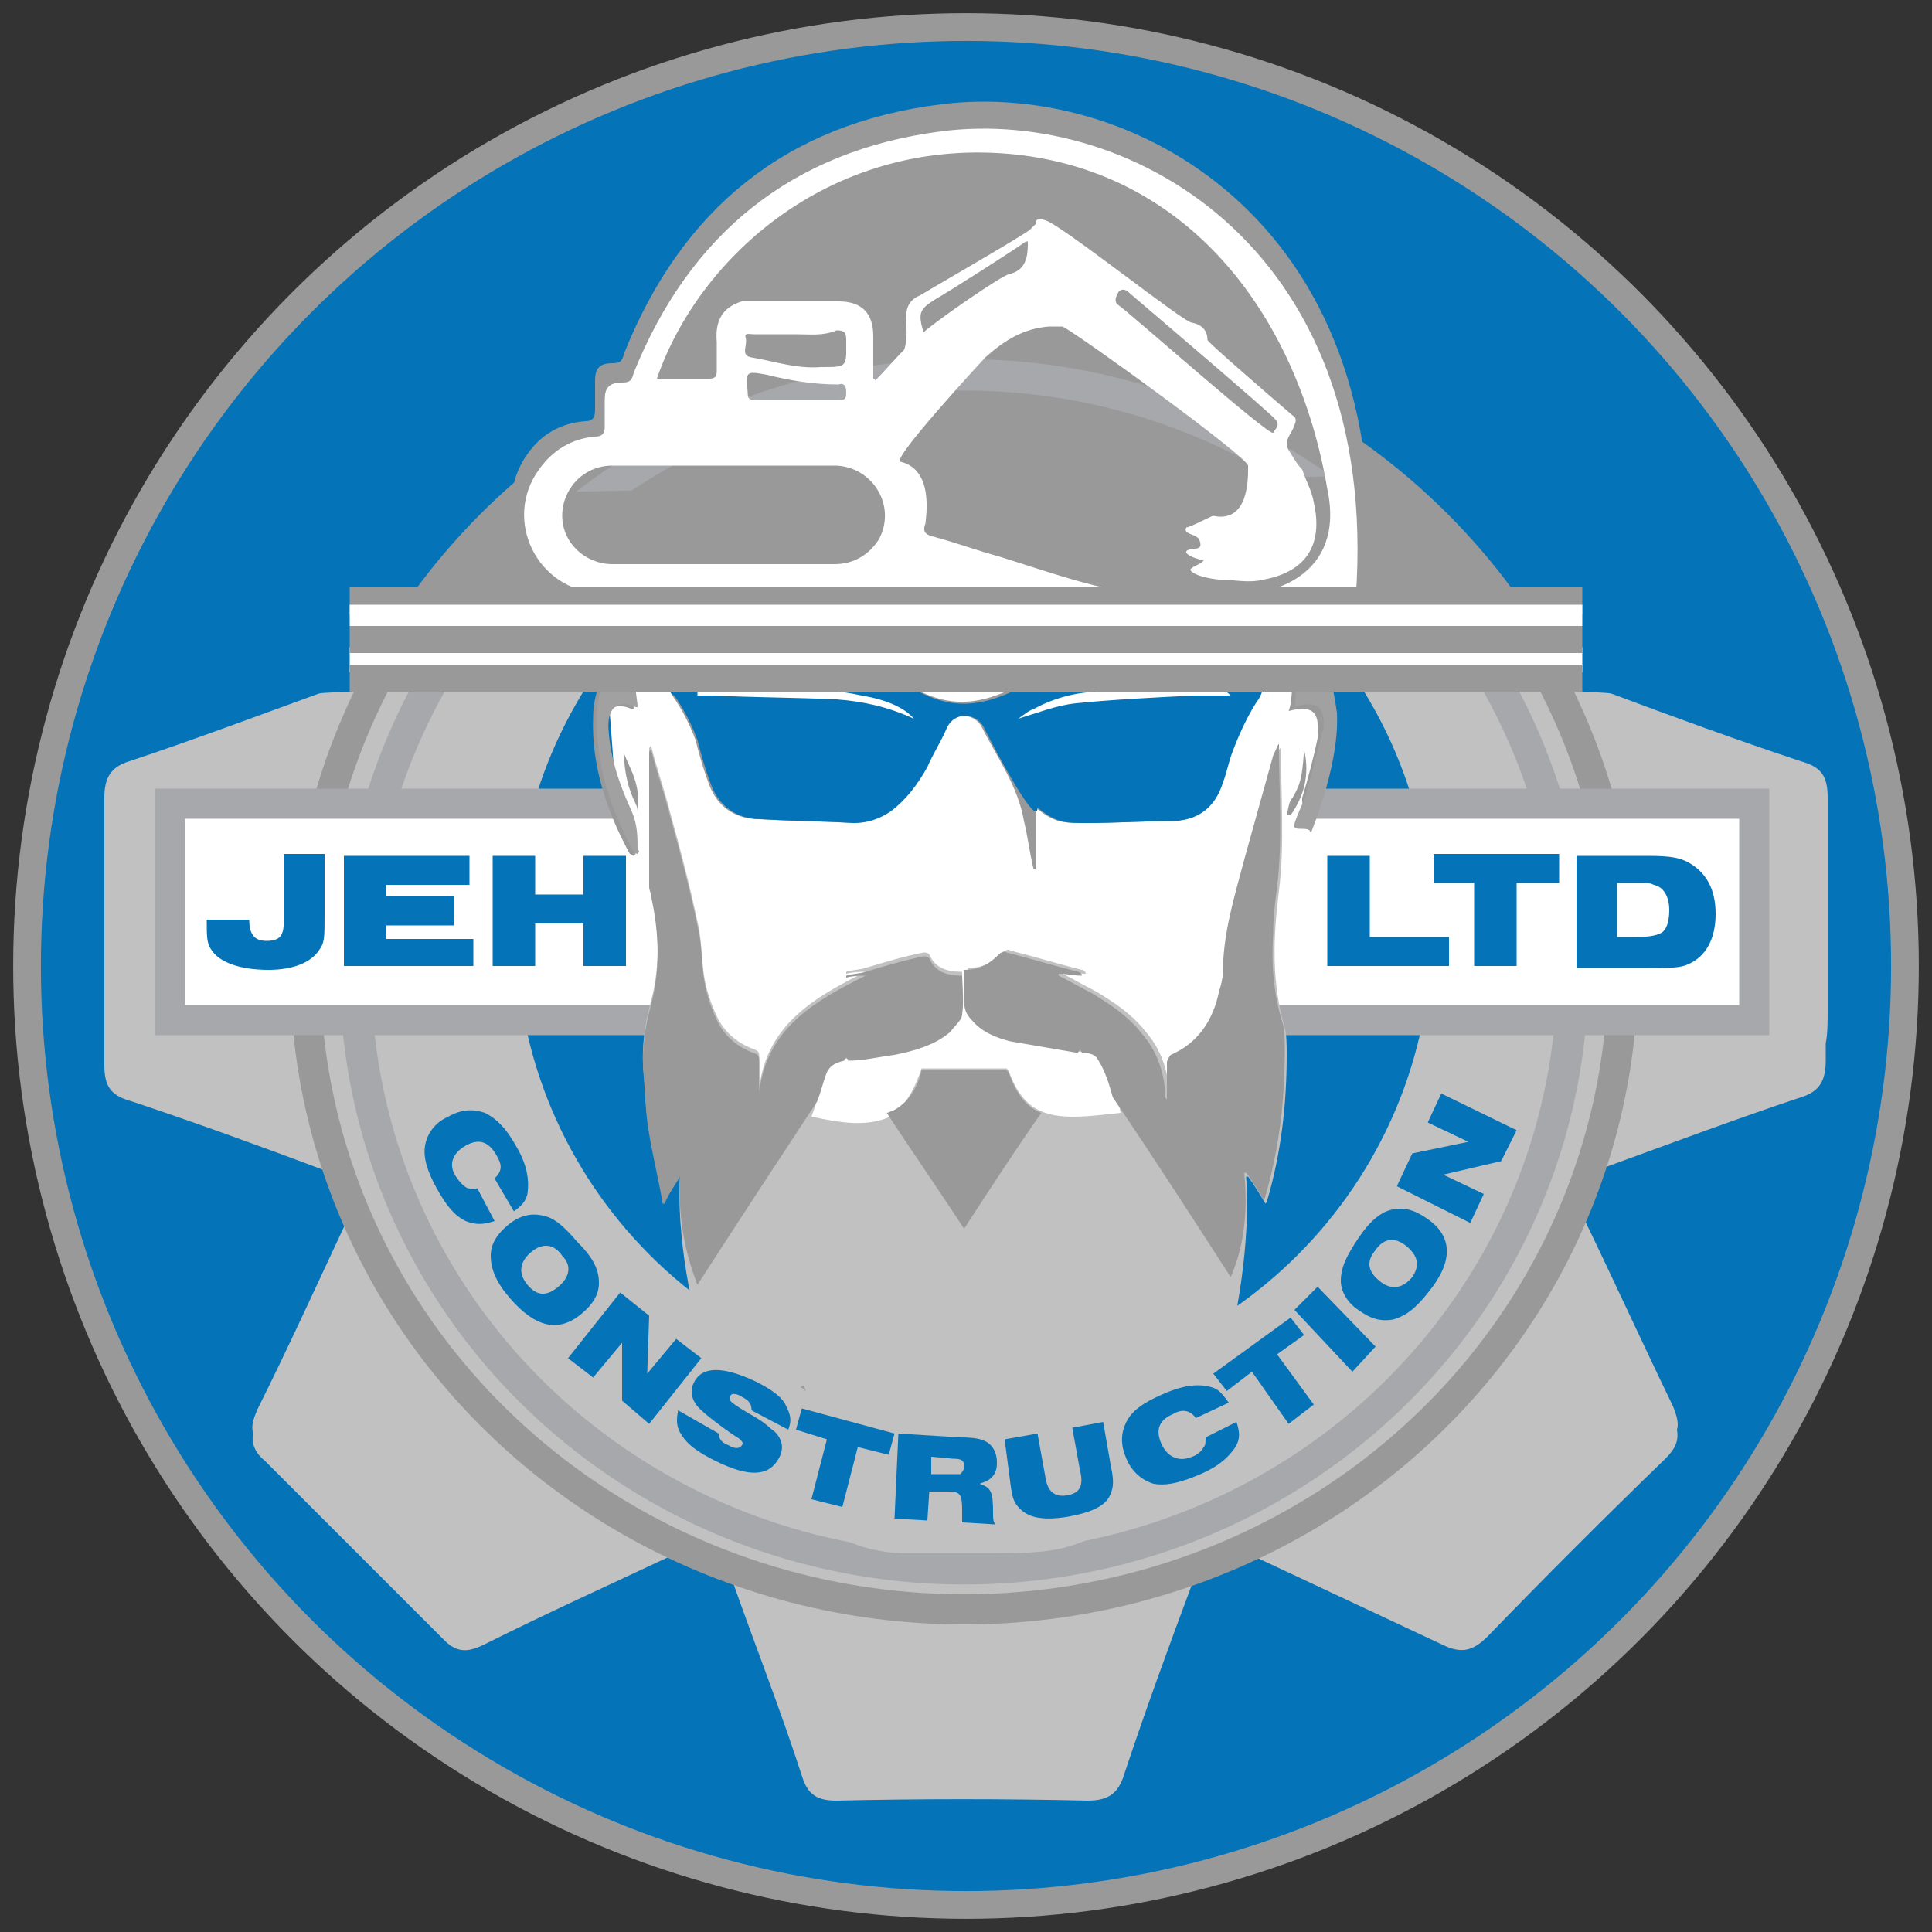
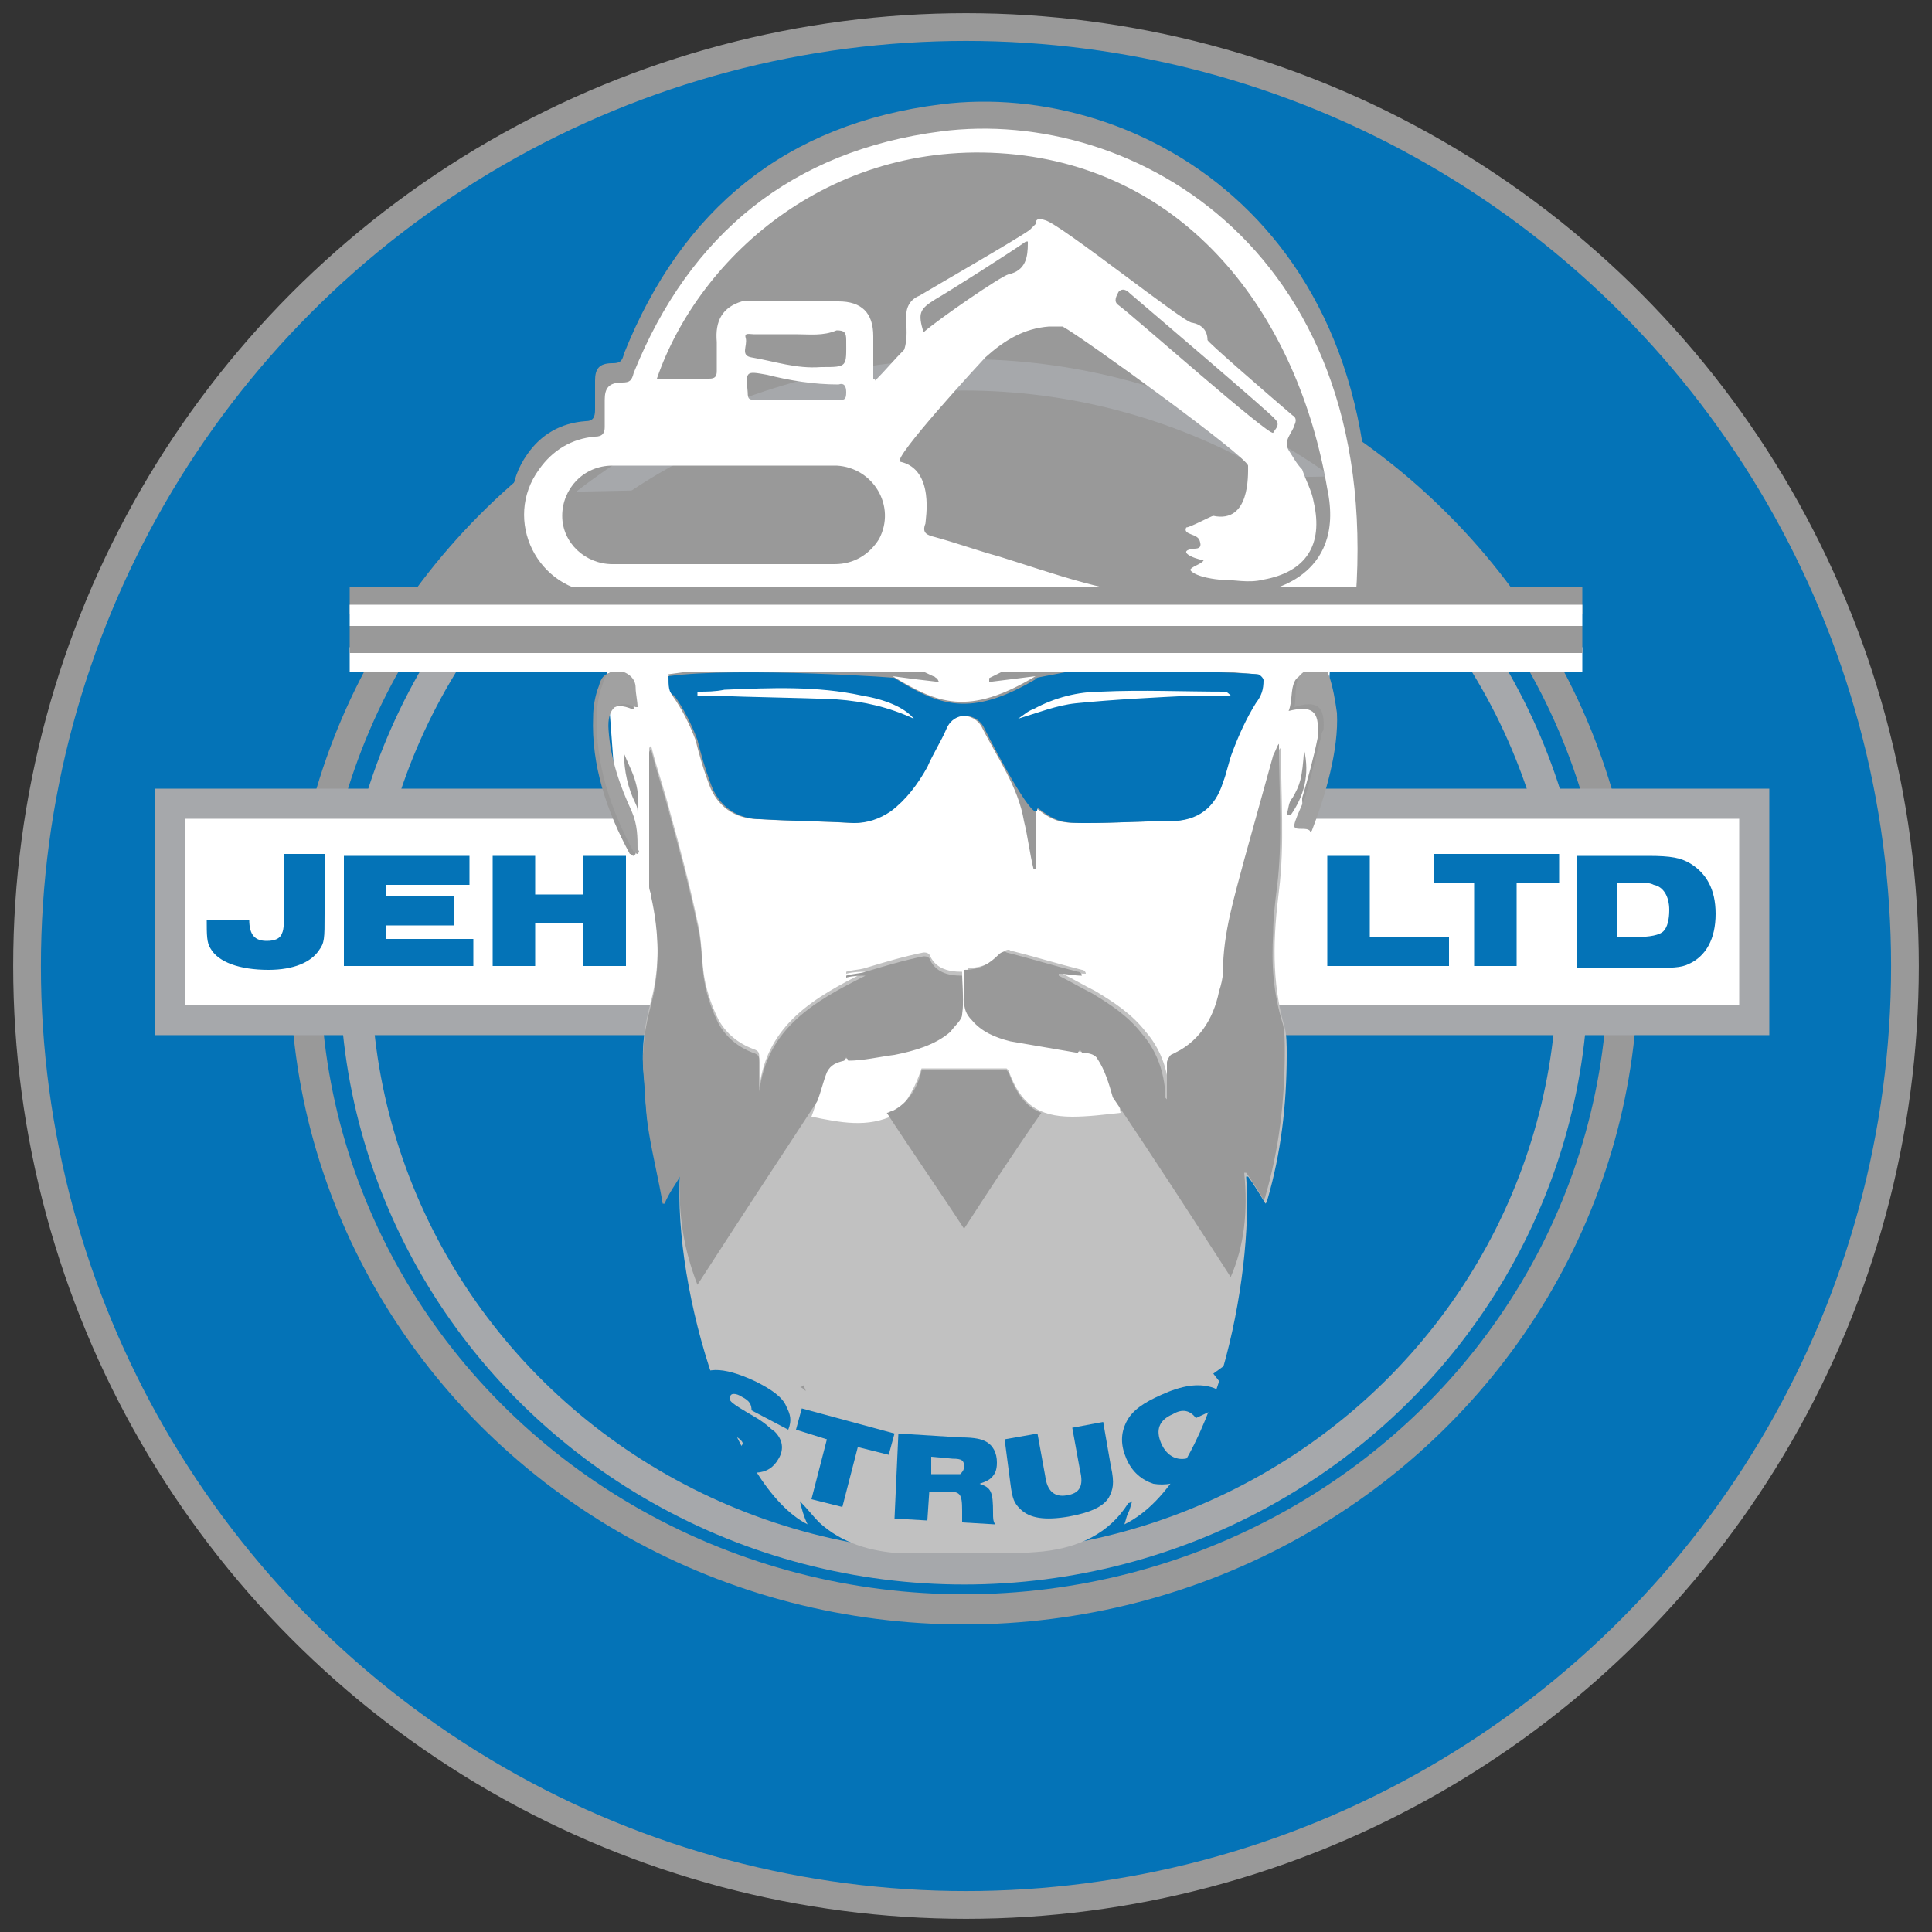
<svg xmlns="http://www.w3.org/2000/svg" id="Layer_1" x="0px" y="0px" viewBox="0 0 100 100" style="enable-background:new 0 0 100 100;" xml:space="preserve">
  <rect x="0" y="0" width="100" height="100" fill="#333333" stroke="none" />
  <style type="text/css">	.st0{fill:#0473B7;stroke:#999999;stroke-width:1.435;stroke-miterlimit:10;}	.st1{fill:none;}	.st2{fill:#C1C1C1;}	.st3{fill:#999999;}	.st4{fill:none;stroke:#999999;stroke-width:1.562;stroke-miterlimit:10;}	.st5{fill:none;stroke:#A6A8AB;stroke-width:1.627;stroke-miterlimit:10;}	.st6{fill:#FFFFFF;stroke:#A6A8AB;stroke-width:1.558;stroke-miterlimit:10;}	.st7{fill:#FFFFFF;}	.st8{fill:#A1A1A1;}	.st9{fill:#0473B7;}</style>
  <circle class="st0" cx="50" cy="50" r="48.6" />
  <path class="st1" d="M50.3,99.7c-27.4,0-49.6-22.2-49.6-49.6S22.9,0.5,50.3,0.5s49.6,22.2,49.6,49.6S77.7,99.7,50.3,99.7" />
-   <path class="st2" d="M94.6,52.2c0-3.5,0-6.9,0-10.4c0-0.1,0-0.2,0-0.2c0-0.1,0-0.2,0-0.3c0-1.1-0.3-1.6-1.4-1.9 c-3.3-1.1-6.6-2.3-9.8-3.5c-1.1-0.4-65.8-0.4-66.9,0c-3.3,1.2-6.5,2.4-9.8,3.5c-1,0.3-1.3,0.9-1.3,1.9c0,0.2,0,0.3,0,0.5 c0,0.1,0,0.2,0,0.4c0,0.7,0,1.3,0,2c0,3.5,0,6.9,0,10.4c0,0.1,0,0.2,0,0.2c0,0.1,0,0.2,0,0.3c0,1.1,0.3,1.6,1.4,1.9 c3.3,1.1,6.6,2.3,9.8,3.5c1.1,0.4,1.6,0.8,1.8,1.4c-0.1,0.4-0.2,0.9-0.5,1.4c-1.5,3.2-3,6.5-4.6,9.7c-0.2,0.5-0.3,0.8-0.2,1.2 c-0.1,0.5,0.1,1,0.6,1.4c3.1,3.1,6.2,6.2,9.3,9.3c0.7,0.7,1.3,0.6,2.1,0.2c3.2-1.6,6.5-3.1,9.7-4.6c1.5-0.7,2.5-0.4,3.1,1.3 c1.2,3.4,2.5,6.7,3.6,10.1c0.3,1,0.8,1.3,1.8,1.3c4.3-0.1,8.7-0.1,13,0c1.1,0,1.6-0.4,1.9-1.4c1.1-3.3,2.3-6.6,3.5-9.8 c0.7-1.9,1.5-2.2,3.3-1.4c3.2,1.5,6.4,3,9.6,4.5c1,0.5,1.6,0.4,2.4-0.4c3-3.1,6.1-6.2,9.2-9.2c0.5-0.5,0.7-0.9,0.6-1.5 c0.1-0.3,0-0.7-0.2-1.2c-1.6-3.3-3.1-6.6-4.7-9.9c-0.2-0.4-0.3-0.8-0.4-1.1c0.2-0.6,0.8-1.1,1.9-1.5c3.3-1.2,6.5-2.4,9.8-3.5 c1-0.3,1.3-0.9,1.3-1.9c0-0.2,0-0.3,0-0.5c0-0.1,0-0.2,0-0.4C94.6,53.5,94.6,52.9,94.6,52.2z M50.4,71.9 c-13.1,0-23.7-10.6-23.7-23.7s10.6-23.7,23.7-23.7c13.1,0,23.7,10.6,23.7,23.7S63.5,71.9,50.4,71.9z" />
  <g id="TmOGq6_00000090263085202615143480000002583191556650980526_">
    <g>
      <path class="st3" d="M30.6,30.2c-3.4-0.1-5.3-3.9-3.3-6.7c0.7-1,1.7-1.6,3-1.7c0.4,0,0.5-0.2,0.5-0.6c0-0.5,0-1,0-1.5   c0-0.6,0.2-0.9,0.9-0.9c0.4,0,0.5-0.1,0.6-0.5c3-7.5,8.4-11.9,16.4-12.9c10.3-1.3,23.9,6.5,22,25.8l-38.5,0.2   c0-0.1-0.1-0.2-0.1-0.4C34.9,30.8,33.7,30.2,30.6,30.2z" />
    </g>
  </g>
  <ellipse class="st4" cx="49.9" cy="50.2" rx="34.1" ry="33.1" />
  <ellipse class="st5" cx="49.9" cy="50.3" rx="31.5" ry="30.9" />
  <rect x="8.8" y="41.6" class="st6" width="82" height="11.2" />
  <polyline class="st7" points="33.5,55.2 34.1,48.5 33.1,44 31.8,40.1 31.4,34.7 38.6,31 69.1,30.8 68.5,39.6 65.3,47.9 66.1,60.1  34.2,57.3 " />
  <path class="st2" d="M47.7,55.3c1.5,0,3,0,4.4,0c0,0,0.1,0.1,0.1,0.1c0.6,1.7,1.5,2.4,3.3,2.4c0.8,0,1.6-0.1,2.5-0.2 c-0.2-1.1-0.4-2-1-2.8c-0.1-0.2-0.4-0.3-0.7-0.3c-1.3-0.2-2.6-0.4-3.8-0.7c-0.8-0.2-1.5-0.5-2-1.1c-0.3-0.3-0.4-0.6-0.4-1 c0-0.5,0-1,0-1.6c0.8,0,1.3-0.3,1.8-0.8c0.1-0.1,0.3-0.2,0.4-0.1c1.2,0.3,2.5,0.7,3.7,1c0.1,0,0.2,0.1,0.2,0.2 c-0.4,0-0.8-0.1-1.2-0.1c0,0,0,0,0,0.1c0.6,0.3,1.1,0.6,1.7,0.9c1,0.6,1.9,1.2,2.6,2.1c0.7,0.8,1.1,1.8,1.2,2.9c0,0.1,0,0.3,0,0.4 c0,0,0,0,0.1,0.1c0-0.6,0-1.3,0-1.9c0-0.1,0.1-0.3,0.2-0.4c1.4-0.6,2.2-1.8,2.5-3.3c0.1-0.3,0.2-0.7,0.2-1c0-2,0.6-3.9,1.1-5.8 c0.5-1.8,1-3.6,1.5-5.4c0-0.1,0.1-0.2,0.2-0.3c0,2.5,0.2,5-0.1,7.4c-0.3,2.4-0.4,4.7,0.3,7.1c0.1,0.4,0.1,0.9,0.1,1.4 c0,2.6-0.3,5.1-1,7.5c0,0,0,0.1-0.1,0.2c-0.3-0.5-0.6-1-0.9-1.4c0,0-0.1,0-0.1,0c0.4,5.1-1.6,15.7-6.3,18c0.1-0.3,0.1-0.4,0.2-0.6 c0.1-0.2,0.1-0.3,0.2-0.6c-0.1,0.1-0.2,0.1-0.2,0.1c-1,1.6-2.6,2.3-4.4,2.5c-1,0.1-2,0.1-3,0.1c-1.5,0-3,0-4.4,0 c-1.5-0.1-3-0.5-4.2-1.6c-0.3-0.3-0.6-0.7-1-1.1c0.1,0.4,0.2,0.8,0.4,1.2C38,77,34.8,66.9,35.2,60.7c-0.3,0.5-0.6,0.9-0.8,1.4 c0,0-0.1,0-0.1,0c-0.2-1.2-0.5-2.4-0.7-3.6c-0.2-1.1-0.2-2.2-0.3-3.2c-0.1-1.2,0.1-2.4,0.4-3.5c0.5-1.9,0.4-3.8,0-5.6 c0-0.2-0.1-0.3-0.1-0.5c0-2.3,0-4.6,0-6.9c0-0.1,0-0.1,0.1-0.2c0.3,1.2,0.7,2.3,1,3.5c0.5,1.8,1,3.7,1.4,5.6 c0.2,0.8,0.2,1.6,0.3,2.5c0.1,0.9,0.4,1.8,0.8,2.6c0.4,0.7,1,1.2,1.8,1.5c0.3,0.1,0.3,0.2,0.3,0.5c0,0.5,0,1,0,1.5 c0.4-3.3,2.9-4.7,5.5-6c-0.3,0-0.6,0-1,0.1c0,0,0-0.1,0-0.1c0.3-0.1,0.7-0.1,1-0.2c1-0.3,2-0.6,3-0.8c0.1,0,0.2,0,0.3,0.1 c0.3,0.7,0.9,0.9,1.7,0.9c0,0.7,0.1,1.3,0,2c0,0.3-0.4,0.6-0.6,0.9c-0.8,0.7-1.9,1-2.9,1.2c-0.9,0.2-1.7,0.3-2.6,0.4 c-0.4,0-0.8,0.2-0.9,0.6c-0.3,0.8-0.5,1.6-0.8,2.4c1.5,0.3,2.9,0.6,4.3-0.1C47,57,47.4,56.2,47.7,55.3z" />
  <path class="st3" d="M49.9,63.6c-1.3-2-2.7-4-4-6c0.1,0,0.2-0.1,0.3-0.1c0.8-0.4,1.3-1.2,1.5-2.1c1.5,0,3,0,4.4,0 c0,0,0.1,0.1,0.1,0.1c0.4,1.1,0.9,1.8,1.7,2.1C52.5,59.6,51.2,61.6,49.9,63.6z M67,35.3c0.1-0.3,0.6-0.5,0.9-0.6 c0.4-0.1,0.6,0.2,0.7,0.5c0.2,0.6,0.3,1.2,0.4,1.9c0.1,1.9-0.4,3.7-1.1,5.5c-0.2-0.3-0.3-0.5-0.4-0.7c-0.1-0.2-0.1-0.4-0.1-0.6 c0.3-1,0.6-2.1,0.8-3.1c0-0.1,0-0.2,0-0.2c0.1-1.2-0.3-1.5-1.5-1.2C66.9,36.3,66.8,35.7,67,35.3z M66.9,41.3c0.4-0.7,0.5-1,0.6-2.5 c0.3,1.3,0,2.4-0.7,3.4c-0.1,0-0.1,0-0.2,0C66.7,41.8,66.7,41.5,66.9,41.3z M66.2,38.5c0,2.5,0.2,5-0.1,7.4 c-0.1,0.8-0.2,1.6-0.2,2.4c-0.1,1.6,0,3.1,0.5,4.7c0.1,0.4,0.1,0.9,0.1,1.4c0,2.6-0.3,5.1-1,7.5c0,0,0,0.1-0.1,0.2 c-0.3-0.5-0.6-1-0.9-1.4c0,0-0.1,0-0.1,0c0.2,2,0,3.8-0.7,5.4c-2-3.1-4-6.2-6.1-9.3c-0.2-0.7-0.4-1.4-0.8-2 c-0.1-0.2-0.4-0.3-0.7-0.3c0,0-0.1,0-0.1,0c0-0.1-0.1-0.1-0.1-0.2c0,0.1-0.1,0.1-0.1,0.2c-1.2-0.2-2.3-0.4-3.5-0.6 c-0.8-0.2-1.5-0.5-2-1.1c-0.3-0.3-0.4-0.6-0.4-1c0-0.5,0-1,0-1.6c0.8,0,1.3-0.3,1.8-0.8c0.1-0.1,0.3-0.2,0.4-0.1 c1.2,0.3,2.5,0.7,3.7,1c0.1,0,0.2,0.1,0.2,0.2c-0.4,0-0.8-0.1-1.2-0.1c0,0,0,0,0,0.1c0.6,0.3,1.1,0.6,1.7,0.9c1,0.6,1.9,1.2,2.6,2.1 c0.7,0.8,1.1,1.8,1.2,2.9c0,0.1,0,0.3,0,0.4c0,0,0,0,0.1,0.1c0-0.6,0-1.3,0-1.9c0-0.1,0.1-0.3,0.2-0.4c1.4-0.6,2.2-1.8,2.5-3.3 c0.1-0.3,0.2-0.7,0.2-1c0-2,0.6-3.9,1.1-5.8c0.5-1.8,1-3.6,1.5-5.4C66.1,38.7,66.1,38.6,66.2,38.5z M64.6,33.6 c-0.6,0.3-0.8,1-1.5,0.9C63.5,34.2,63.7,33.3,64.6,33.6z M63.6,33.5c-0.3,0.3-0.5,0.9-1.1,0.9C62.8,34.1,63,33.6,63.6,33.5z  M61.9,34.4c0.3-0.4,0.6-0.8,1.1-1C62.7,33.8,62.5,34.3,61.9,34.4z M43.9,34.6c-0.3,0-0.6-0.1-0.9-0.1c-2.2-0.2-4.3-0.2-6.5,0 c-0.1,0-0.3,0-0.4-0.1c-0.3-0.3-0.6-0.5-1-0.9c1.4-0.1,2.8-0.2,4.1-0.4c3.3-0.4,6.2,0.5,9.1,1.9c0.1,0,0.1,0.1,0.2,0.1 c0,0,0,0,0.1,0.2c-0.9-0.1-1.7-0.2-2.4-0.3c2.3,1.4,3.9,2.1,7.4,0c-0.8,0.1-1.6,0.2-2.4,0.3c0-0.1,0-0.1,0-0.2 c3.5-1.8,7.3-2.7,11.3-1.8c-0.5,0.4-0.7,1-1.6,1c-1.8,0-3.6,0.2-5.4,0.3c-0.1,0-0.3,0.1-0.4,0.2c0.9-0.1,1.8-0.1,2.7-0.2 c2.4-0.2,4.8,0.1,7.2,0.3c0.1,0,0.3,0.2,0.3,0.3c0,0.5-0.1,0.8-0.4,1.2c-0.5,0.8-0.9,1.7-1.2,2.5c-0.2,0.5-0.3,1.1-0.5,1.6 c-0.4,1.3-1.3,2-2.7,2c-1.4,0-2.8,0.1-4.3,0.1c-1.2,0-1.6,0-2.6-0.8c0,1.1,0,2.1,0,3.2c0,0-0.1,0-0.1,0c-0.2-0.8-0.3-1.7-0.5-2.5 c-0.3-1.8-1.4-3.3-2.2-4.9c-0.4-0.7-1.5-0.8-1.9,0.1c-0.3,0.7-0.7,1.3-1,2c-0.5,0.9-1.1,1.7-1.9,2.3c-0.6,0.4-1.2,0.6-1.9,0.6 c-1.6-0.1-3.2-0.1-4.8-0.2c-1.3,0-2.2-0.7-2.6-1.8c-0.3-0.8-0.5-1.5-0.7-2.3c-0.3-0.8-0.7-1.6-1.2-2.3c-0.2-0.3-0.1-0.7-0.2-1.1 c3.5-0.5,6.9-0.6,10.3-0.1c0,0,0-0.1,0-0.1C44.5,34.7,44.2,34.7,43.9,34.6z M32.9,44.1c0,0,0,0.1,0,0.1c0,0,0,0-0.1,0.1 c-0.1,0-0.1-0.1-0.2-0.1c-1.2-2.2-2-4.6-1.9-7.1c0-0.5,0.1-1.1,0.3-1.6c0.1-0.4,0.3-0.7,0.8-0.7c0.5,0.1,0.9,0.4,0.9,0.9 c0,0.3,0.1,0.7,0.1,1c-0.1,0-0.1,0-0.1,0c-0.9-0.4-1.5,0-1.4,1.2c0.1,1.5,0.6,2.9,1.2,4.2C32.9,42.8,32.9,43.4,32.9,44.1z M33,42.1 c0.2-1.5-0.4-2.3-0.7-3.1c0,0.9,0.2,1.8,0.6,2.6C33,41.8,33,41.9,33,42.1z M35.2,60.9c-0.3,0.5-0.6,0.9-0.8,1.4c0,0-0.1,0-0.1,0 c-0.2-1.2-0.5-2.4-0.7-3.6c-0.2-1.1-0.2-2.2-0.3-3.2c-0.1-1.2,0.1-2.4,0.4-3.5c0.5-1.9,0.4-3.8,0-5.6c0-0.2-0.1-0.3-0.1-0.5 c0-2.3,0-4.6,0-6.9c0-0.1,0-0.1,0.1-0.2c0.3,1.2,0.7,2.3,1,3.5c0.5,1.8,1,3.7,1.4,5.6c0.2,0.8,0.2,1.6,0.3,2.5 c0.1,0.9,0.4,1.8,0.8,2.6c0.4,0.7,1,1.2,1.8,1.5c0.3,0.1,0.3,0.2,0.3,0.5c0,0.5,0,1,0,1.5c0.4-3.3,2.9-4.7,5.5-6c-0.3,0-0.6,0-1,0.1 c0,0,0-0.1,0-0.1c0.3-0.1,0.7-0.1,1-0.2c1-0.3,2-0.6,3-0.8c0.1,0,0.2,0,0.3,0.1c0.3,0.7,0.9,0.9,1.7,0.9c0,0.7,0.1,1.3,0,2 c0,0.3-0.4,0.6-0.6,0.9c-0.8,0.7-1.9,1-2.9,1.2c-0.8,0.1-1.6,0.3-2.4,0.3c0-0.1-0.1-0.1-0.1-0.2c0,0.1-0.1,0.1-0.1,0.2 c-0.4,0.1-0.7,0.2-0.9,0.6c-0.2,0.5-0.3,1-0.5,1.5c-2.1,3.2-4.2,6.4-6.2,9.5C35.4,64.7,35.1,62.9,35.2,60.9z M41.4,71.8 c0.1,0,0.2-0.1,0.2-0.1c0,0.1,0.1,0.2,0.1,0.3C41.6,71.9,41.5,71.8,41.4,71.8z" />
  <path class="st8" d="M33,44.2c-0.1,0-0.1-0.1-0.2-0.1c-1.2-2.2-2-4.6-1.9-7.1c0-0.5,0.1-1.1,0.3-1.6c0.1-0.4,0.3-0.7,0.8-0.7 c0.5,0.1,0.9,0.4,0.9,0.9c0,0.3,0.1,0.7,0.1,1c-0.1,0-0.1,0-0.1,0c-0.9-0.4-1.5,0-1.4,1.2c0.1,1.5,0.6,2.9,1.2,4.2 c0.3,0.7,0.3,1.3,0.3,2C33.1,44,33.1,44.1,33,44.2C33.1,44.1,33,44.1,33,44.2z" />
  <path class="st8" d="M67.9,43c0,0-0.1,0.1-0.1,0c-0.2-0.2-0.7,0-0.8-0.2c-0.1-0.2,0.6-1.5,0.6-1.7c0.3-1,0.5-2,0.8-3 c0-0.1,0-0.2,0.1-0.3c0.1-1.2-0.3-1.6-1.5-1.2c0.1-0.5,0-1,0.2-1.5c0.1-0.3,0.6-0.5,0.9-0.6c0.4-0.1,0.6,0.2,0.7,0.5 c0.2,0.6,0.3,1.2,0.4,1.9C69.3,38.8,68.6,41.2,67.9,43z" />
  <polygon class="st3" points="78.3,30.9 21.4,30.9 27.2,25.5 71.8,24.6 " />
  <path class="st7" d="M63.8,33.4c-0.3,0.3-0.5,0.9-1.1,0.9C63,34,63.2,33.4,63.8,33.4z" />
  <path d="M36.2,35.2c0.5,0,0.9-0.1,1.4-0.1c2.4-0.1,4.7-0.2,7.1,0.3c1.2,0.2,2.1,0.7,2.7,1.2c-1.2-0.7-2.6-1-4-1 c-2.1-0.1-4.2-0.2-6.4-0.2c-0.3,0-0.5,0-0.8,0C36.2,35.3,36.2,35.3,36.2,35.2z" />
  <path d="M63.8,35.4c-0.6,0-1.3,0-1.9,0c-2,0.1-4.1,0.2-6.1,0.4c-1,0.1-2,0.5-3,0.8c0.3-0.2,0.5-0.3,0.8-0.5c1.1-0.6,2.3-0.8,3.5-0.9 c2.1-0.1,4.2,0,6.4,0C63.6,35.2,63.7,35.2,63.8,35.4C63.8,35.3,63.8,35.3,63.8,35.4z" />
  <path class="st9" d="M34.6,35c3.5-0.5,12.5,0.1,11.7,0.1c2.3,1.4,3.9,2.1,7.4,0c-0.8,0.1,1.5-0.3,1.4-0.3c0.9-0.1,7.6-0.1,10,0.1 c0.1,0,0.3,0.2,0.3,0.3c0,0.5-0.1,0.8-0.4,1.2c-0.5,0.8-0.9,1.7-1.2,2.5c-0.2,0.5-0.3,1.1-0.5,1.6c-0.4,1.3-1.3,2-2.7,2 c-1.4,0-2.8,0.1-4.3,0.1c-1.2,0-1.6,0-2.6-0.8c0,1.1-2-2.6-2.8-4.2c-0.4-0.7-1.5-0.8-1.9,0.1c-0.3,0.7-0.7,1.3-1,2 c-0.5,0.9-1.1,1.7-1.9,2.3c-0.6,0.4-1.2,0.6-1.9,0.6c-1.6-0.1-3.2-0.1-4.8-0.2c-1.3,0-2.2-0.7-2.6-1.8c-0.3-0.8-0.5-1.5-0.7-2.3 c-0.3-0.8-0.7-1.6-1.2-2.3C34.6,35.9,34.6,35.5,34.6,35z M44.6,35.6 M52.7,36.7" />
  <path class="st7" d="M36.1,35.8c0,0.1,0,0.1,0,0.2c0.3,0,0.5,0,0.8,0c2.1,0.1,4.2,0.1,6.4,0.2c1.4,0.1,2.7,0.4,4,1 c-0.5-0.6-1.5-1-2.7-1.2c-2.3-0.5-4.7-0.4-7.1-0.3C37,35.8,36.6,35.8,36.1,35.8z M63.7,36C63.7,36,63.7,35.9,63.7,36 c-0.1-0.1-0.2-0.2-0.3-0.2c-2.1,0-4.3-0.1-6.4,0c-1.2,0-2.4,0.3-3.5,0.9c-0.3,0.1-0.5,0.3-0.8,0.5c1-0.3,2-0.7,3-0.8 c2-0.2,4.1-0.3,6.1-0.4C62.4,36,63,36,63.7,36z" />
  <g>
    <path class="st9" d="M16.8,44.3v3c0,1.3,0,1.5-0.3,1.9c-0.4,0.6-1.3,1-2.6,1c-1.5,0-2.6-0.4-3-1.1c-0.2-0.3-0.2-0.7-0.2-1.5h2.2  c0,0.8,0.3,1.1,0.9,1.1c0.4,0,0.7-0.1,0.8-0.4c0.1-0.2,0.1-0.6,0.1-1.2v-2.9H16.8z" />
    <path class="st9" d="M17.9,44.3h6.4v1.5h-4.3v0.6h3.5v1.5h-3.5v0.7h4.5V50h-6.7V44.3z" />
    <path class="st9" d="M25.5,44.3h2.2v2h2.5v-2h2.2V50h-2.2v-2.2h-2.5V50h-2.2V44.3z" />
  </g>
  <g>
    <g>
      <path class="st9" d="M68.7,44.3h2.2v4.2h4.1V50h-6.3V44.3z" />
      <path class="st9" d="M76.4,45.7h-2.2v-1.5h6.5v1.5h-2.2V50h-2.2V45.7z" />
      <path class="st9" d="M81.5,44.3h3.8c1.2,0,1.7,0.1,2.2,0.4c0.8,0.5,1.3,1.3,1.3,2.6c0,1.3-0.5,2.2-1.4,2.6c-0.4,0.2-0.9,0.2-2,0.2   h-3.8V44.3z M84.7,48.5c0.7,0,1.2-0.1,1.4-0.3c0.2-0.2,0.3-0.6,0.3-1.1c0-0.7-0.3-1.2-0.8-1.3c-0.2-0.1-0.3-0.1-0.9-0.1h-1v2.8   H84.7z" />
    </g>
  </g>
  <g id="TmOGq6_00000111177035043766839550000014601527824279204235_">
    <g>
      <path class="st7" d="M31.1,30.7c-3.3-0.1-5.1-3.8-3.2-6.4c0.7-1,1.7-1.6,2.9-1.7c0.4,0,0.5-0.2,0.5-0.5c0-0.5,0-1,0-1.4   c0-0.6,0.2-0.9,0.9-0.9c0.4,0,0.5-0.1,0.6-0.5c2.9-7.2,8.2-11.5,15.9-12.5c10-1.3,23.2,6.3,21.4,25l-37.3,0.2   c0-0.1-0.1-0.2-0.1-0.4C35.3,31.3,34.1,30.7,31.1,30.7z M47.9,27.1c-0.2,0.5,0.1,0.6,0.5,0.7c1.1,0.3,2.2,0.7,3.3,1   c2.9,0.9,5.8,2,8.9,2.1c0.3,0,2.6-0.1,2.8-0.1c1.4-0.1,2-0.2,2-0.2s4.3-0.6,3.3-5.3c-1.5-8.8-7-16.3-16.1-17.3   c-9.4-1-16.4,5.2-18.6,11.6c0.1,0,2.2,0,2.7,0c0.3,0,0.4-0.1,0.4-0.4c0-0.5,0-1,0-1.5c-0.1-1.1,0.3-1.8,1.3-2.1c0.3,0,3.7,0,5,0   c1.2,0,1.8,0.6,1.8,1.8c0,0.7,0,1.5,0,2.2c0,0,0.1,0,0.1,0.1c0.5-0.5,1-1.1,1.5-1.6c0.2-0.6,0.1-1.2,0.1-1.7   c0-0.5,0.2-0.9,0.7-1.1c1-0.6,5-2.9,5.7-3.4c0.1-0.1,0.2-0.2,0.3-0.3c0-0.3,0.2-0.3,0.5-0.2c0.8,0.2,7.3,5.4,7.6,5.3   c0.5,0.1,0.8,0.4,0.8,0.9c0,0.1,3,2.7,4.4,3.9c0.2,0.1,0.2,0.3,0.1,0.5c-0.1,0.4-0.6,0.8-0.3,1.3c0.2,0.3,0.4,0.7,0.7,1   c0.2,0.6,0.5,1.1,0.6,1.7c0.5,2.2-0.4,3.6-2.6,4c-0.8,0.2-1.5,0-2.3,0c0,0-1.2-0.1-1.5-0.5c0.1-0.2,0.6-0.3,0.7-0.5   c-0.6-0.1-1.4-0.5-0.5-0.6c0.3,0,0.4-0.1,0.3-0.4c-0.1-0.4-0.9-0.3-0.7-0.7c0.2,0,1.3-0.6,1.4-0.6c1.9,0.4,1.8-2.1,1.8-2.6   c-0.1-0.5-8.5-6.6-9.6-7.2c-0.1,0-0.2,0-0.2,0c-0.1,0-0.2,0-0.4,0c0,0-0.1,0-0.1,0c-1.3,0.1-2.3,0.7-3.3,1.6   c-0.1,0.1-4.9,5.3-4.4,5.4C48.4,24.3,47.9,26.9,47.9,27.1z M58.5,15.2c-0.2-0.2-0.4-0.3-0.6-0.1c-0.1,0.2-0.3,0.5,0,0.7   c0.7,0.5,7.8,6.8,8,6.6c0.1-0.2,0.4-0.4,0.1-0.7C65.9,21.5,59.2,15.8,58.5,15.2z M48.4,15.5c-0.8,0.5-0.9,0.7-0.6,1.7   c0.8-0.7,4-2.9,4.4-3c0.9-0.2,1-0.9,1-1.6c0,0,0,0,0-0.1c0,0,0,0-0.1,0C52.4,13,49.1,15.1,48.4,15.5z M31.7,24.1   c-1.5,0-2.6,1.2-2.6,2.6c0,1.4,1.2,2.5,2.6,2.5c3.8,0,7.7,0,11.5,0c1,0,1.8-0.5,2.3-1.3c0.9-1.7-0.3-3.7-2.2-3.8   C42.5,24.1,34,24.1,31.7,24.1z M41.2,17.3c-0.7,0-1.4,0-2.2,0c-0.2,0-0.5-0.1-0.4,0.2c0.1,0.4-0.3,0.9,0.3,1   c1.2,0.2,2.3,0.6,3.6,0.5c1.4,0,1.3,0,1.3-1.4c0-0.4-0.1-0.5-0.5-0.5C42.6,17.4,41.9,17.3,41.2,17.3z M41.2,20.7   C41.2,20.7,41.2,20.7,41.2,20.7c0.7,0,1.4,0,2.2,0c0.3,0,0.4,0,0.4-0.4c0-0.3-0.1-0.5-0.4-0.4c-1.3,0-2.5-0.2-3.7-0.5   c-1.1-0.2-1.1-0.2-1,0.9c0,0.4,0.1,0.4,0.5,0.4C39.8,20.7,40.5,20.7,41.2,20.7z" />
    </g>
  </g>
  <g>
    <path class="st9" d="M25.6,63.2c-0.6,0.2-1,0.2-1.5,0c-0.6-0.3-1-0.8-1.5-1.7c-0.5-0.9-0.7-1.6-0.6-2.2c0.1-0.6,0.5-1.2,1.2-1.5  c0.7-0.4,1.3-0.4,1.9-0.2c0.6,0.3,1.1,0.8,1.6,1.7c0.6,1,0.7,1.8,0.6,2.5c-0.1,0.4-0.3,0.6-0.7,0.9L25.6,61  c0.4-0.4,0.4-0.7,0.1-1.2c-0.4-0.7-0.9-0.9-1.6-0.5c-0.7,0.4-0.9,1-0.5,1.6c0.2,0.3,0.4,0.5,0.6,0.6c0.1,0,0.3,0.1,0.5,0L25.6,63.2  z" />
    <path class="st9" d="M31,66.4c0,0.6-0.3,1.1-0.9,1.6c-1.2,1-2.4,0.7-3.7-0.8c-0.7-0.8-1-1.5-1-2.2c0-0.6,0.3-1.1,0.9-1.6  c0.6-0.5,1.2-0.6,1.7-0.5c0.7,0.1,1.2,0.6,1.9,1.4C30.7,65.1,31,65.7,31,66.4z M27.5,64.8c-0.6,0.5-0.7,1.1-0.2,1.7  c0.5,0.6,1,0.6,1.6,0.1c0.6-0.5,0.7-1.1,0.2-1.6C28.7,64.4,28.1,64.3,27.5,64.8z" />
    <path class="st9" d="M32.1,66.9l1.5,1.2l-0.1,3l1.5-1.8l1.3,1l-2.7,3.4l-1.4-1.2l0-3l-1.5,1.8l-1.3-1L32.1,66.9z" />
    <path class="st9" d="M37.2,74.2c0,0.3,0.2,0.5,0.5,0.6c0.3,0.2,0.6,0.2,0.7,0c0.1-0.1,0-0.2-0.1-0.3c-0.1-0.1-0.2-0.1-1-0.7  c-0.4-0.3-0.8-0.6-1.1-0.9c-0.4-0.4-0.5-0.9-0.3-1.3c0.4-0.9,1.5-0.9,3.2-0.1c0.8,0.4,1.4,0.8,1.6,1.3c0.2,0.4,0.3,0.7,0.1,1.2  l-1.9-1c0-0.3-0.1-0.5-0.5-0.7c-0.3-0.2-0.6-0.2-0.6,0c-0.1,0.2,0,0.3,1.2,1c0.7,0.4,0.8,0.6,1.1,0.8c0.4,0.4,0.5,0.9,0.2,1.4  c-0.5,0.9-1.5,1-3.3,0.1c-0.8-0.4-1.4-0.8-1.7-1.3c-0.3-0.4-0.3-0.8-0.2-1.3L37.2,74.2z" />
    <path class="st9" d="M42.8,74.5L41.2,74l0.3-1.1l4.8,1.3l-0.3,1.1l-1.6-0.4L43.6,78L42,77.6L42.8,74.5z" />
    <path class="st9" d="M46.5,74.2l3.2,0.2c0.8,0,1.1,0.1,1.3,0.2c0.4,0.2,0.6,0.6,0.6,1.1c0,0.4-0.1,0.6-0.3,0.8  c-0.1,0.1-0.3,0.2-0.6,0.3c0.6,0.2,0.7,0.4,0.7,1.5c0,0.3,0,0.4,0.1,0.6l-1.7-0.1c0-0.2,0-0.2,0-0.6c0-0.9-0.1-1-0.8-1l-0.9,0  L48,78.7l-1.7-0.1L46.5,74.2z M49.2,76.3c0.3,0,0.4,0,0.5,0c0.1-0.1,0.2-0.2,0.2-0.4c0-0.3-0.1-0.4-0.6-0.4l-1.1-0.1l0,0.9  L49.2,76.3z" />
    <path class="st9" d="M53.7,74.2l0.4,2.2c0.1,0.8,0.5,1.1,1.1,1c0.7-0.1,0.9-0.5,0.7-1.3l-0.4-2.2l1.6-0.3l0.4,2.3  c0.2,0.9,0.1,1.2-0.1,1.6c-0.3,0.5-1,0.8-2.1,1c-1.2,0.2-2,0.1-2.5-0.4c-0.3-0.3-0.4-0.5-0.5-1.3L52,74.5L53.7,74.2z" />
    <path class="st9" d="M64,73.6c0.2,0.6,0.2,1-0.2,1.5c-0.4,0.5-0.9,0.9-1.9,1.3c-1,0.4-1.6,0.5-2.2,0.4c-0.6-0.2-1.1-0.6-1.4-1.3  c-0.3-0.7-0.3-1.3,0-1.9c0.3-0.6,0.9-1,1.8-1.4c1.1-0.5,1.9-0.6,2.6-0.4c0.4,0.1,0.6,0.4,0.9,0.8l-1.7,0.8  c-0.3-0.4-0.7-0.5-1.2-0.2c-0.7,0.3-0.9,0.8-0.6,1.5c0.3,0.7,0.9,1,1.6,0.7c0.3-0.1,0.5-0.3,0.6-0.5c0.1-0.1,0.1-0.2,0.1-0.5  L64,73.6z" />
    <path class="st9" d="M64.8,71l-1.3,1l-0.7-0.9l4-2.9l0.7,0.9l-1.4,1l1.9,2.6l-1.3,1L64.8,71z" />
    <path class="st9" d="M67,67.8l1.2-1.2l3,3.1L70,71L67,67.8z" />
    <path class="st9" d="M72.1,62.6c0.6-0.1,1.1,0,1.8,0.5c1.3,0.9,1.3,2.2,0.1,3.7c-0.7,0.9-1.2,1.3-1.9,1.5c-0.6,0.1-1.1,0-1.8-0.5  c-0.6-0.4-0.9-1-0.9-1.5c0-0.7,0.3-1.3,0.9-2.2C70.9,63.2,71.5,62.7,72.1,62.6z M71.4,66.3c0.6,0.5,1.2,0.4,1.7-0.2  c0.4-0.6,0.3-1.1-0.3-1.6c-0.6-0.5-1.2-0.4-1.6,0.2C70.7,65.3,70.8,65.8,71.4,66.3z" />
    <path class="st9" d="M72.3,61.4l0.8-1.7l2.9-0.6l-2.1-1l0.7-1.5l3.9,1.9l-0.8,1.6l-3,0.7l2.1,1l-0.7,1.5L72.3,61.4z" />
  </g>
  <rect x="18.1" y="33.5" class="st7" width="63.8" height="1.3" />
-   <rect x="18.1" y="34.4" class="st3" width="63.8" height="1.4" />
  <rect x="18.1" y="32.4" class="st3" width="63.8" height="1.4" />
  <rect x="18.1" y="30.4" class="st3" width="63.8" height="1.4" />
  <rect x="18.1" y="31.3" class="st7" width="63.8" height="1.1" />
</svg>